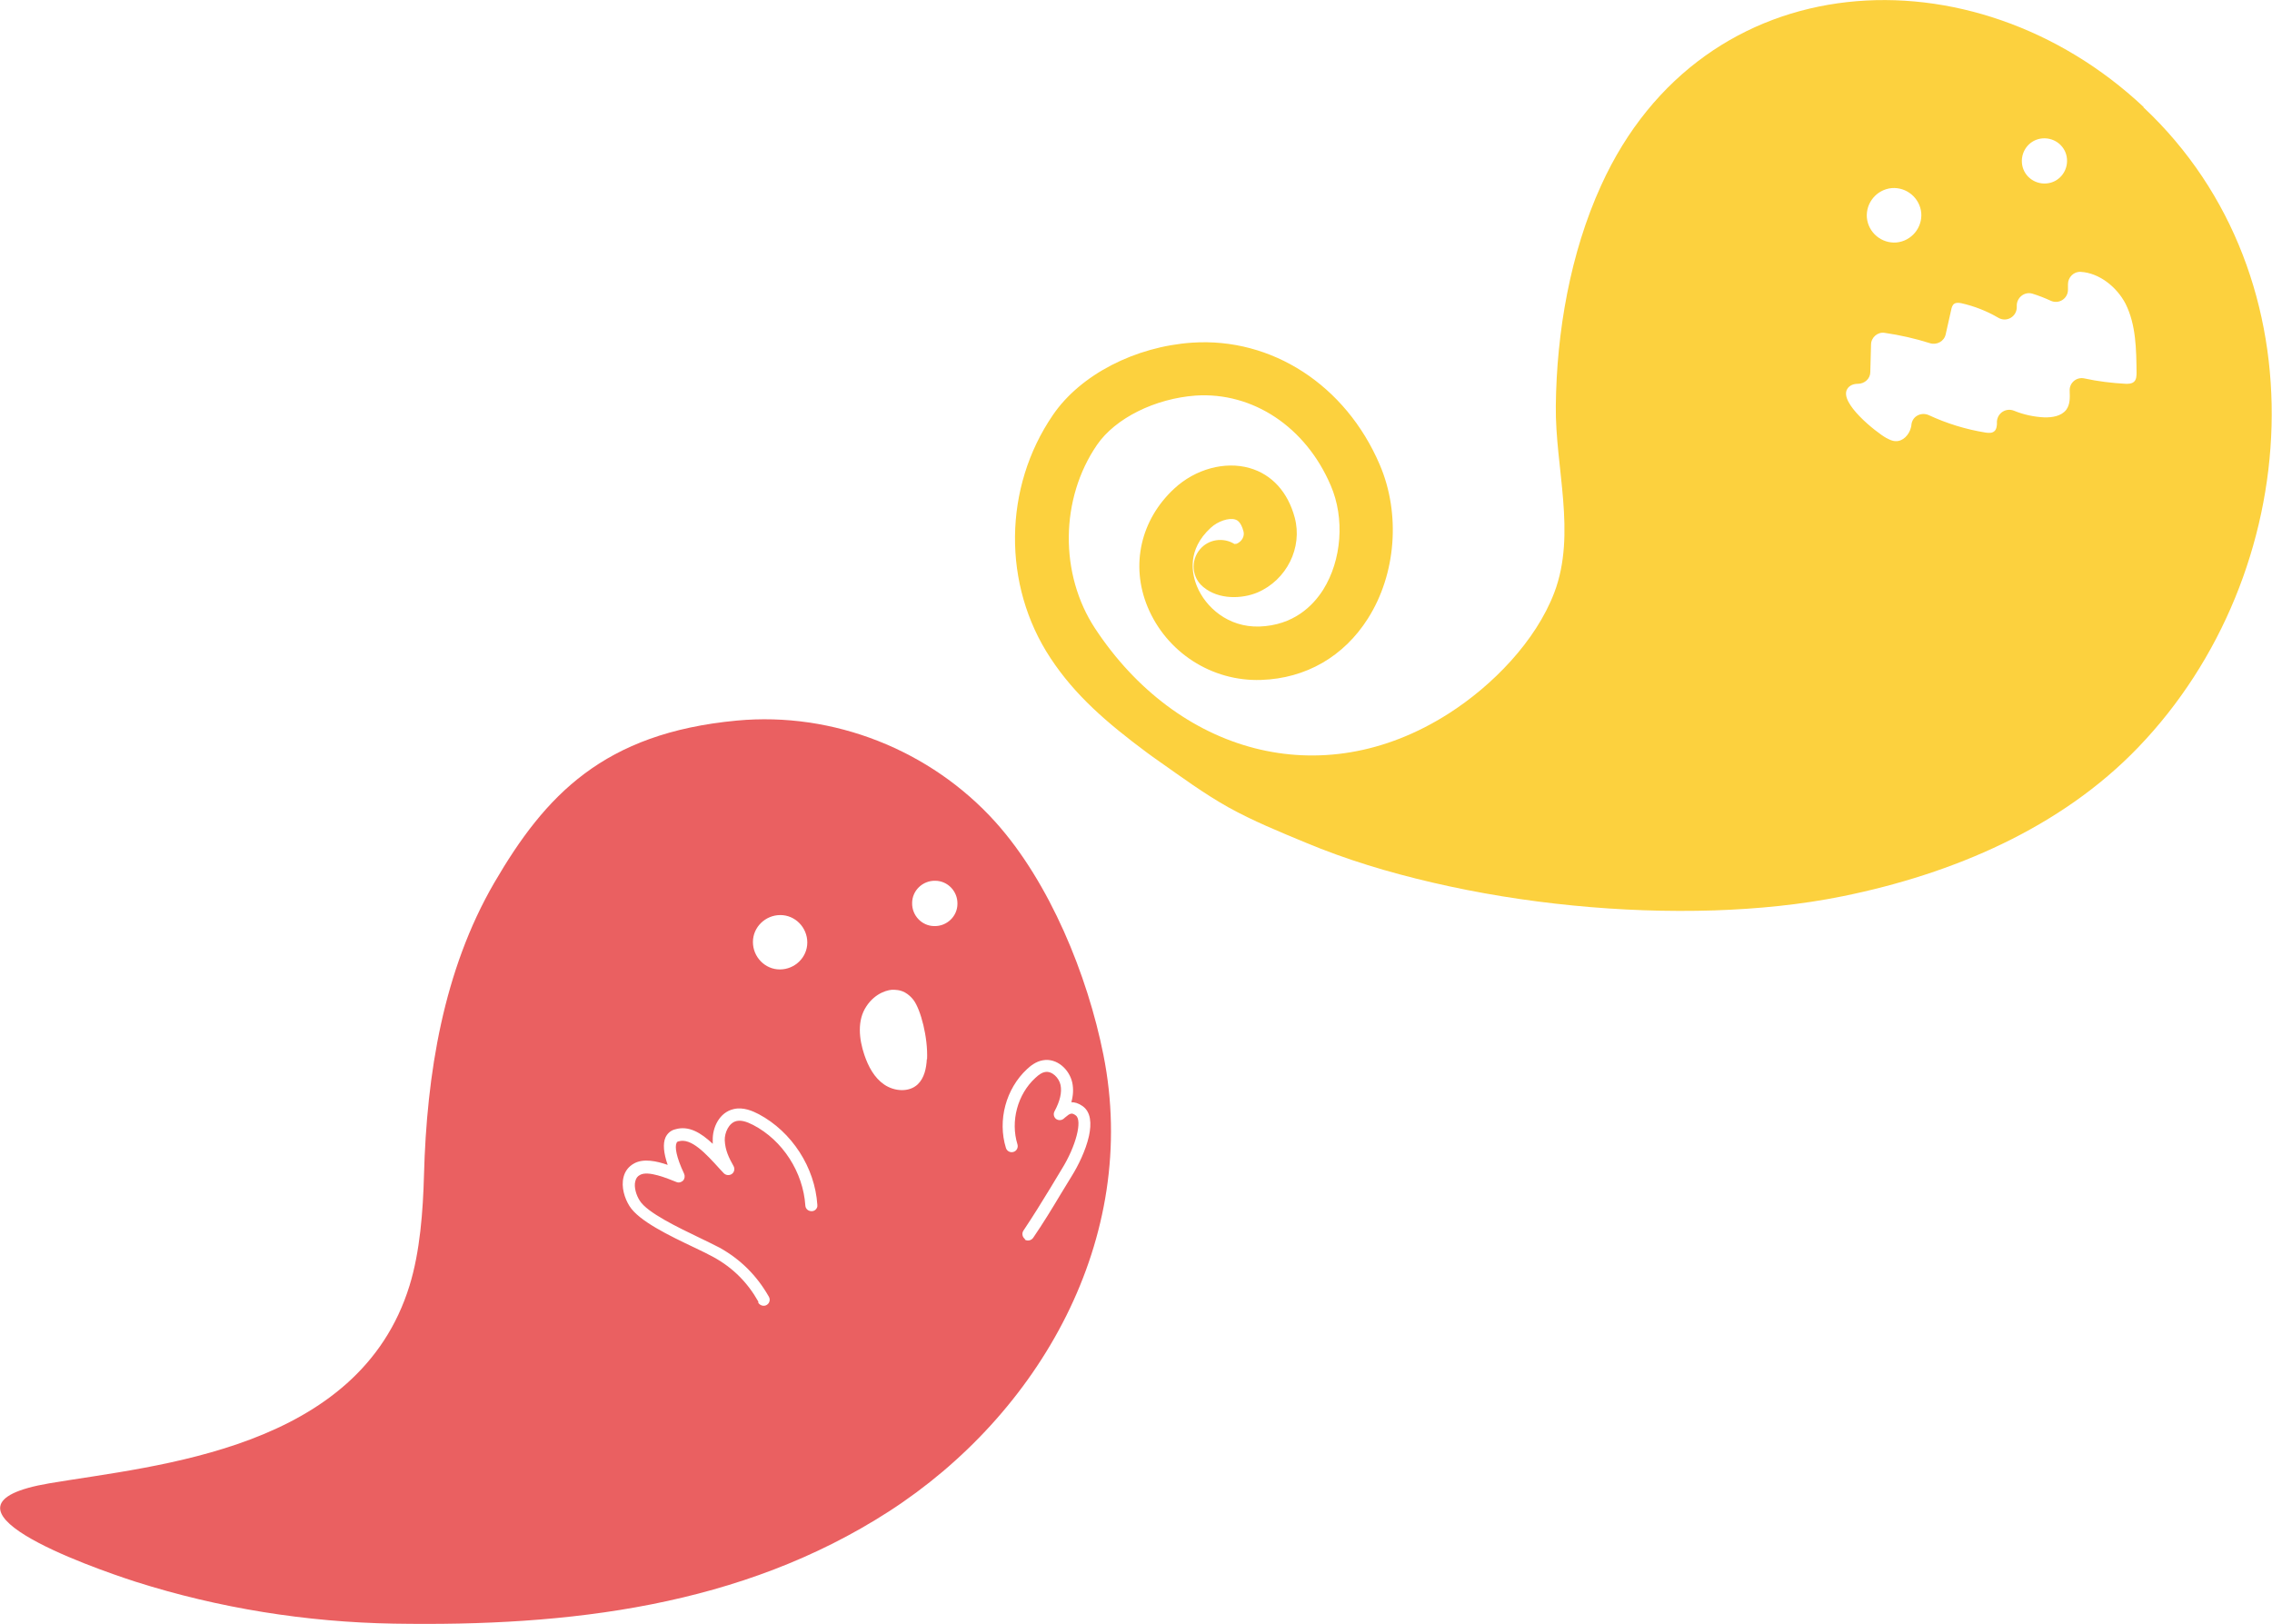
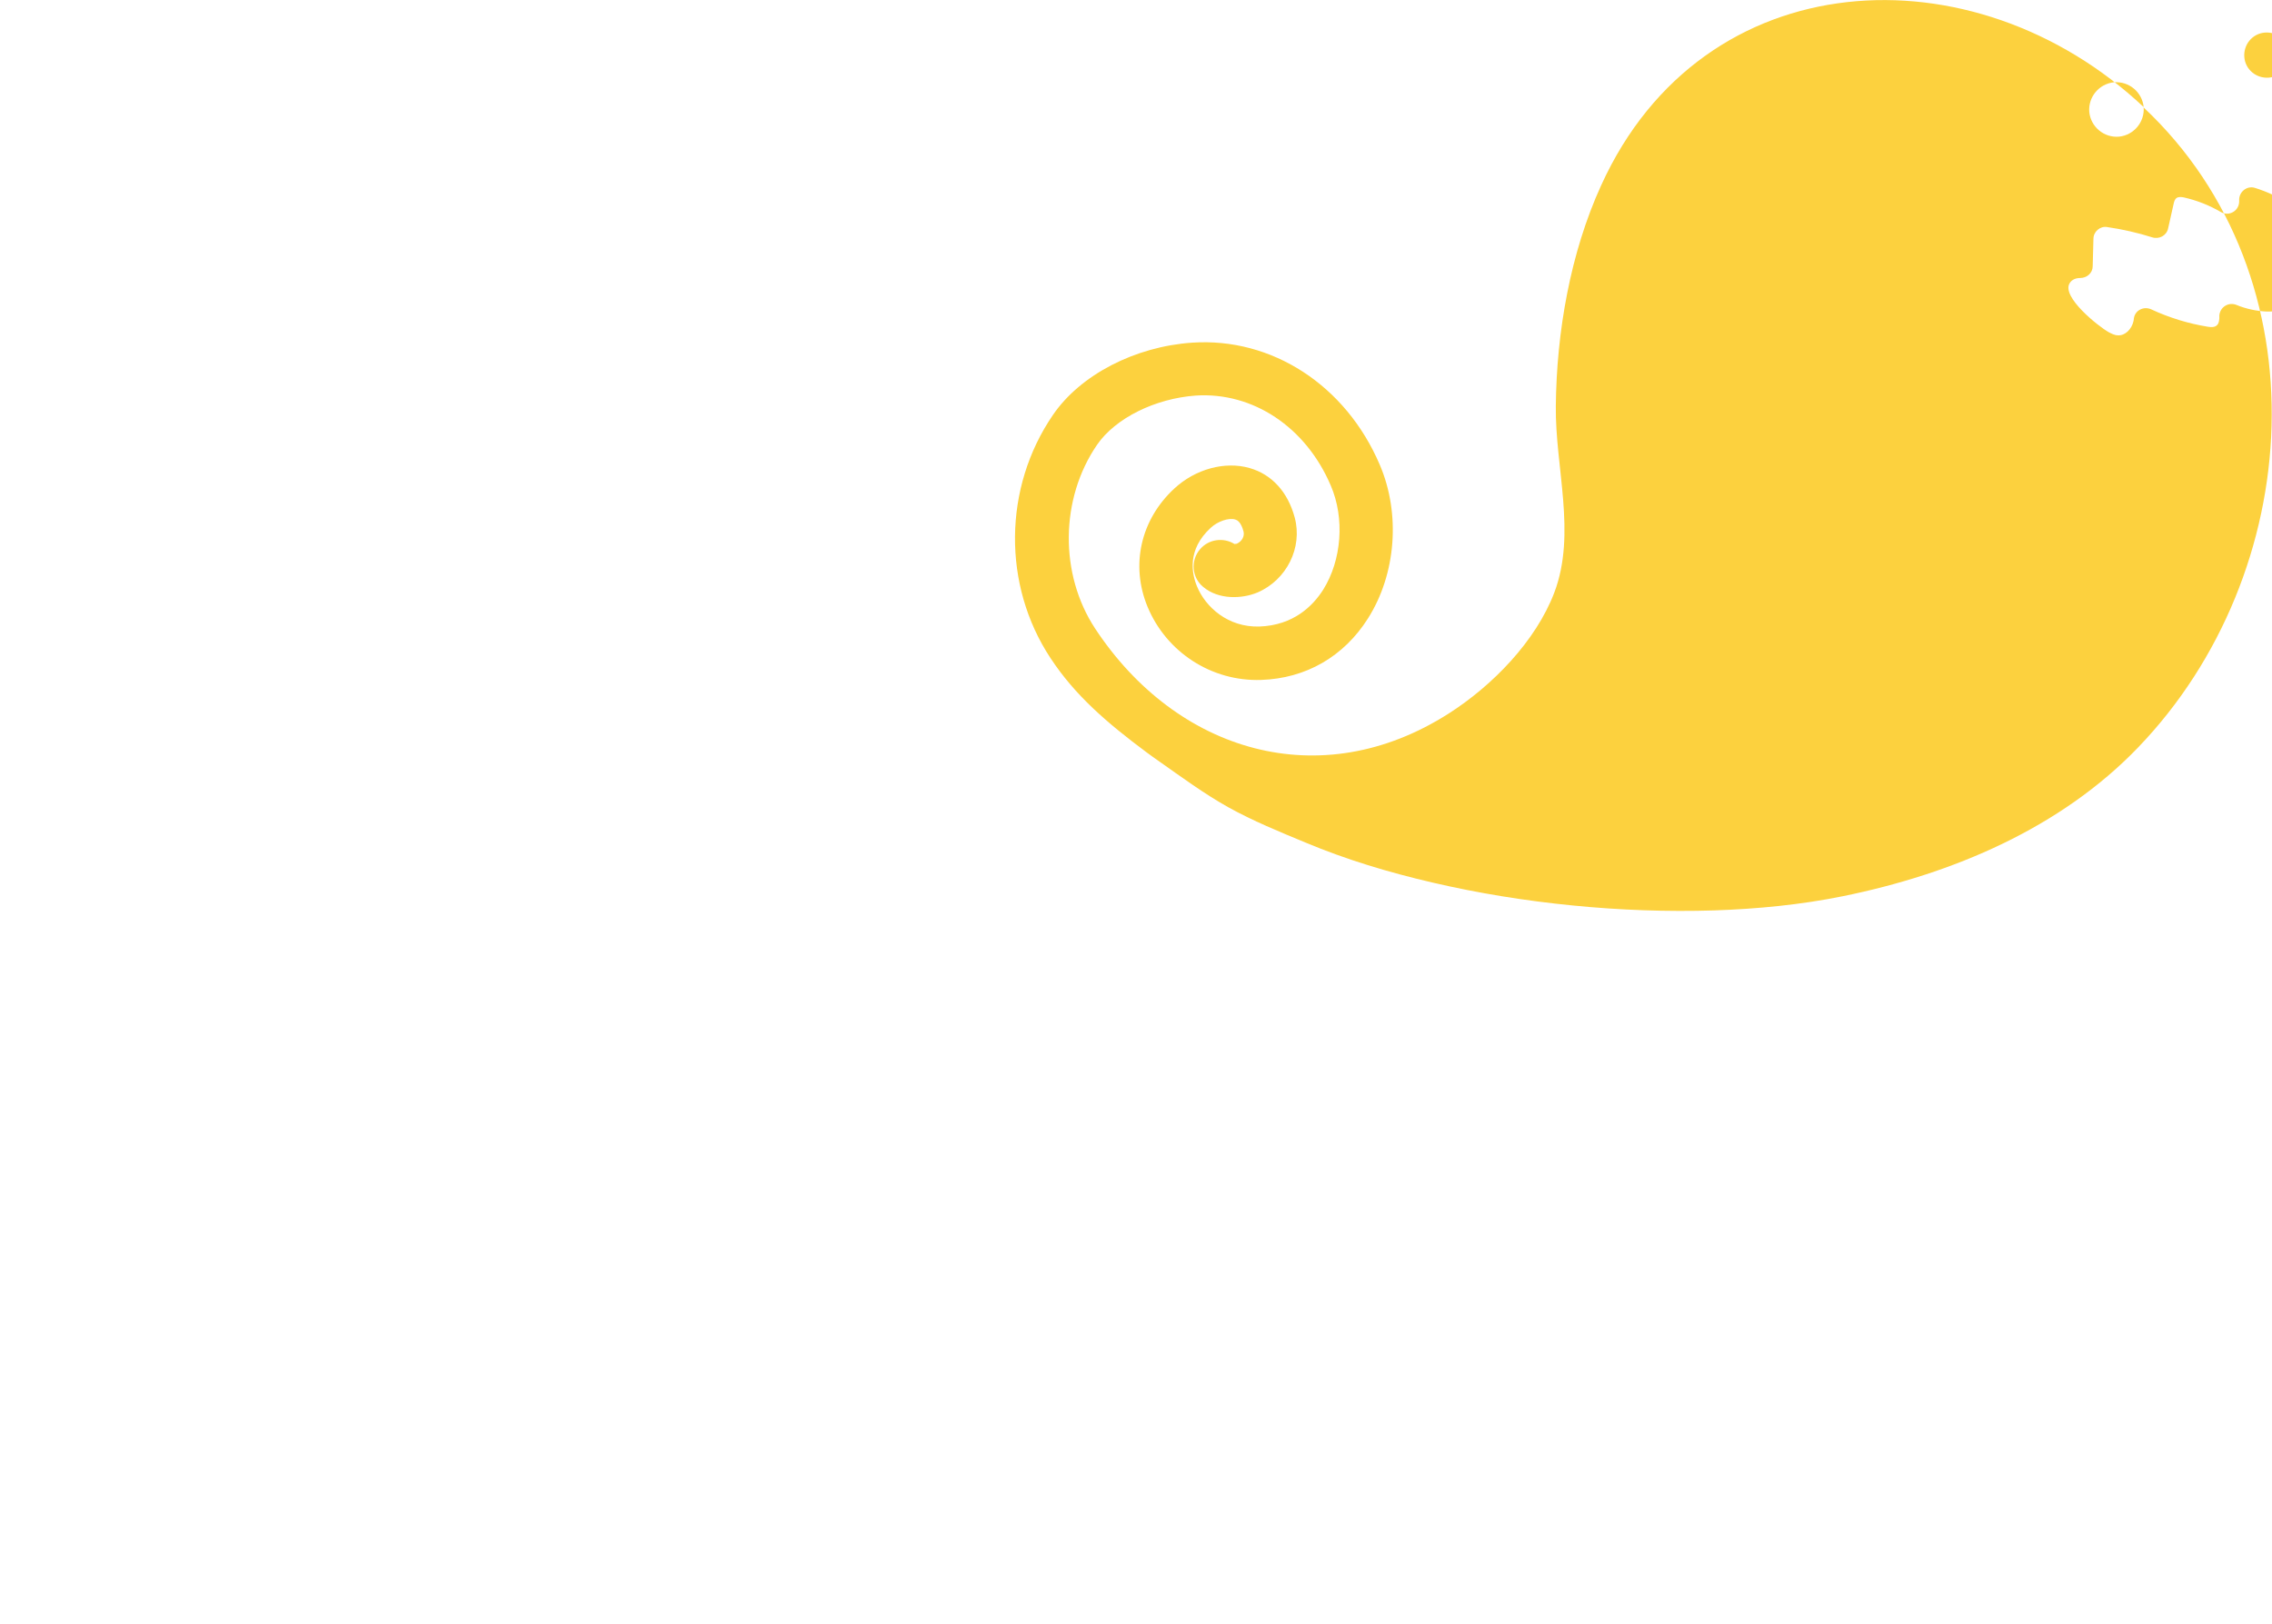
<svg xmlns="http://www.w3.org/2000/svg" width="92.76" height="66.3" viewBox="0 0 92.76 66.3">
  <defs>
    <style>.d{fill:#ea6061;}.e{fill:#fcd13e;}</style>
  </defs>
  <g id="a" />
  <g id="b">
    <g id="c">
-       <path class="e" d="M87.52,4.37c-6.93-6.51-17.98-5.98-22.15,3.2-1.26,2.76-1.82,5.99-1.85,9.01-.03,2.5,.85,5.2-.06,7.61-.76,2-2.54,3.81-4.31,4.94-5.24,3.35-11.11,1.58-14.44-3.47-1.46-2.22-1.43-5.3,.08-7.5,.75-1.09,2.37-1.89,4.03-2.01,2.33-.15,4.49,1.28,5.51,3.67,.58,1.34,.45,3.05-.31,4.26-.42,.66-1.21,1.45-2.6,1.5-1.28,.04-2.2-.79-2.55-1.64-.21-.51-.42-1.49,.56-2.39,.29-.27,.74-.42,1-.34,.06,.02,.23,.07,.34,.49,.05,.2-.07,.41-.28,.5-.02,0-.06,.01-.09,.01-.45-.28-1.06-.2-1.41,.22-.39,.46-.33,1.15,.13,1.53,.64,.54,1.6,.49,2.22,.23,1.19-.51,1.85-1.83,1.52-3.06-.28-1.04-.93-1.76-1.84-2.02-1.01-.29-2.22,.04-3.08,.84-1.37,1.27-1.79,3.12-1.09,4.82,.77,1.86,2.62,3.06,4.64,2.99,1.83-.06,3.38-.96,4.36-2.51,1.15-1.81,1.34-4.28,.48-6.28-1.39-3.25-4.41-5.2-7.66-4.98-2.33,.16-4.56,1.31-5.68,2.95-2.03,2.96-2.07,6.95-.1,9.93,1,1.52,2.3,2.64,3.94,3.86,.15,.11,.3,.22,.46,.33,.94,.66,1.86,1.34,2.86,1.9,1.01,.56,2.09,1,3.15,1.44,1.67,.7,3.41,1.22,5.17,1.63,1.89,.44,3.81,.75,5.75,.94,1.92,.19,3.85,.26,5.77,.2,1.76-.06,3.53-.23,5.25-.58,4.48-.91,8.89-2.78,12.06-6.08,6.81-7.08,7.63-19.17,.21-26.13Zm-9.08,4.32c.05,.61-.4,1.15-1.01,1.21-.61,.05-1.15-.4-1.21-1.01-.05-.61,.4-1.15,1.01-1.21,.61-.05,1.15,.4,1.21,1.01Zm5.95-2.2c.04,.51-.33,.96-.84,1-.51,.04-.96-.33-1-.84-.04-.51,.33-.96,.84-1,.51-.04,.96,.33,1,.84Zm2.84,8.71c0,.14,0,.31-.12,.4-.09,.07-.21,.07-.32,.07-.57-.03-1.14-.1-1.69-.22-.32-.07-.62,.18-.6,.51,.01,.28,.02,.55-.14,.77-.2,.26-.57,.32-.9,.31-.42-.02-.84-.11-1.23-.27-.32-.13-.67,.08-.7,.43v.12c-.01,.1-.02,.21-.1,.28-.09,.09-.24,.08-.37,.06-.8-.13-1.58-.37-2.31-.71-.31-.14-.67,.04-.71,.38,0,.04-.01,.08-.02,.12-.07,.3-.33,.58-.63,.56-.14,0-.26-.07-.38-.13-.41-.23-1.94-1.44-1.59-2,.09-.15,.26-.21,.43-.21,.28,0,.51-.21,.51-.48l.03-1.12c0-.29,.27-.53,.56-.48,.62,.09,1.24,.23,1.84,.42,.28,.09,.59-.07,.65-.37l.22-.98c.02-.1,.05-.21,.13-.26,.08-.05,.19-.04,.29-.02,.53,.12,1.04,.32,1.5,.59,.35,.21,.78-.05,.76-.46-.02-.35,.31-.62,.64-.52,.26,.08,.51,.18,.75,.29,.33,.15,.7-.09,.7-.45v-.23c0-.28,.24-.52,.52-.5,.75,.04,1.47,.61,1.83,1.3,.43,.86,.44,1.86,.45,2.82Z" />
-       <path class="d" d="M16.08,66.29c7.14,.12,14.19-.7,20.21-4.58,6.14-3.96,10.26-11.14,8.76-18.64-.65-3.26-2.19-7.04-4.41-9.51-2.65-2.94-6.62-4.51-10.56-4.14-5.44,.51-7.82,3.05-9.9,6.62-2.08,3.58-2.76,7.81-2.87,11.95-.04,1.45-.16,3.11-.59,4.5-2.07,6.71-10.32,7.33-14.7,8.07-5.43,.92,1.63,3.41,3.52,4.02,3.4,1.08,6.97,1.65,10.54,1.71Zm21.16-29.42c0-.51,.43-.92,.94-.91,.51,0,.92,.43,.91,.94,0,.51-.43,.92-.94,.91-.51,0-.92-.43-.91-.94Zm-5.4,2.71c-.61,0-1.1-.51-1.1-1.12,0-.61,.51-1.1,1.12-1.1,.61,0,1.1,.51,1.1,1.12s-.51,1.1-1.12,1.1Zm6,3.66c-.02,.37-.1,.77-.37,1.03-.36,.34-.96,.29-1.37,.01-.41-.28-.65-.74-.81-1.21-.22-.65-.3-1.41,.08-1.98,.37-.57,.93-.7,1.14-.68,.16,.01,.47,.02,.78,.41,.3,.39,.6,1.54,.56,2.43Zm4.01,7.35c-.11-.08-.14-.23-.07-.34,.4-.6,.76-1.18,1.1-1.74,.16-.26,.31-.52,.47-.78,.58-.93,.85-1.99,.57-2.19-.16-.12-.23-.09-.43,.08l-.07,.06c-.09,.07-.22,.07-.31,0-.09-.08-.11-.2-.06-.3,.23-.43,.31-.78,.25-1.08-.06-.29-.35-.59-.64-.53-.12,.02-.24,.1-.39,.24-.73,.67-1.02,1.77-.73,2.71,.04,.13-.03,.27-.16,.31-.13,.04-.27-.03-.31-.16-.35-1.13,0-2.42,.86-3.22,.14-.13,.36-.31,.64-.36,.59-.11,1.1,.39,1.21,.92,.05,.25,.04,.51-.04,.79,.14,0,.29,.04,.46,.16,.34,.24,.37,.71,.26,1.22-.13,.59-.45,1.23-.7,1.63-.16,.26-.32,.52-.47,.77-.34,.57-.7,1.16-1.11,1.76-.08,.11-.23,.14-.34,.07Zm-10.89,2.55c-.44-.78-1.04-1.38-1.82-1.81-.2-.11-.48-.25-.8-.4-1.01-.48-2.26-1.08-2.64-1.69-.19-.3-.35-.77-.24-1.19,.06-.24,.21-.43,.43-.55,.38-.21,.91-.1,1.37,.06-.17-.49-.2-.87-.09-1.12,.08-.17,.22-.29,.39-.33,.56-.17,1.06,.14,1.54,.59,0-.04,0-.09,0-.13-.02-.53,.27-1.16,.86-1.29,.39-.09,.77,.08,1.02,.21,1.35,.72,2.29,2.17,2.39,3.7,0,.02,0,.05,0,.07-.02,.1-.11,.19-.23,.19-.14,0-.25-.09-.26-.23-.09-1.36-.92-2.66-2.13-3.29-.29-.15-.5-.2-.68-.16-.31,.07-.49,.47-.48,.79,.02,.41,.17,.71,.36,1.05,.06,.11,.03,.25-.07,.32-.1,.07-.24,.06-.33-.03l-.15-.16c-.58-.64-1.18-1.3-1.7-1.14-.05,.01-.07,.04-.08,.07-.07,.15-.02,.55,.31,1.25,.04,.09,.03,.2-.04,.28-.07,.07-.18,.1-.27,.06-.38-.15-1.16-.48-1.49-.29-.1,.05-.16,.13-.19,.25-.07,.24,.04,.59,.18,.8,.3,.49,1.58,1.1,2.43,1.51,.33,.16,.62,.3,.83,.41,.86,.48,1.52,1.14,2.01,2,.07,.12,.03,.27-.09,.34-.12,.07-.27,.02-.34-.09Z" />
+       <path class="e" d="M87.52,4.37c-6.93-6.51-17.98-5.98-22.15,3.2-1.26,2.76-1.82,5.99-1.85,9.01-.03,2.5,.85,5.2-.06,7.61-.76,2-2.54,3.81-4.31,4.94-5.24,3.35-11.11,1.58-14.44-3.47-1.46-2.22-1.43-5.3,.08-7.5,.75-1.09,2.37-1.89,4.03-2.01,2.33-.15,4.49,1.28,5.51,3.67,.58,1.34,.45,3.05-.31,4.26-.42,.66-1.21,1.45-2.6,1.5-1.28,.04-2.2-.79-2.55-1.64-.21-.51-.42-1.49,.56-2.39,.29-.27,.74-.42,1-.34,.06,.02,.23,.07,.34,.49,.05,.2-.07,.41-.28,.5-.02,0-.06,.01-.09,.01-.45-.28-1.06-.2-1.41,.22-.39,.46-.33,1.15,.13,1.53,.64,.54,1.6,.49,2.22,.23,1.19-.51,1.85-1.83,1.52-3.06-.28-1.04-.93-1.76-1.84-2.02-1.01-.29-2.22,.04-3.08,.84-1.37,1.27-1.79,3.12-1.09,4.82,.77,1.86,2.62,3.06,4.64,2.99,1.83-.06,3.38-.96,4.36-2.51,1.15-1.81,1.34-4.28,.48-6.28-1.39-3.25-4.41-5.2-7.66-4.98-2.33,.16-4.56,1.31-5.68,2.95-2.03,2.96-2.07,6.95-.1,9.93,1,1.52,2.3,2.64,3.94,3.86,.15,.11,.3,.22,.46,.33,.94,.66,1.86,1.34,2.86,1.9,1.01,.56,2.09,1,3.15,1.44,1.67,.7,3.41,1.22,5.17,1.63,1.89,.44,3.81,.75,5.75,.94,1.92,.19,3.85,.26,5.77,.2,1.76-.06,3.53-.23,5.25-.58,4.48-.91,8.89-2.78,12.06-6.08,6.81-7.08,7.63-19.17,.21-26.13Zc.05,.61-.4,1.15-1.01,1.21-.61,.05-1.15-.4-1.21-1.01-.05-.61,.4-1.15,1.01-1.21,.61-.05,1.15,.4,1.21,1.01Zm5.95-2.2c.04,.51-.33,.96-.84,1-.51,.04-.96-.33-1-.84-.04-.51,.33-.96,.84-1,.51-.04,.96,.33,1,.84Zm2.84,8.71c0,.14,0,.31-.12,.4-.09,.07-.21,.07-.32,.07-.57-.03-1.14-.1-1.69-.22-.32-.07-.62,.18-.6,.51,.01,.28,.02,.55-.14,.77-.2,.26-.57,.32-.9,.31-.42-.02-.84-.11-1.23-.27-.32-.13-.67,.08-.7,.43v.12c-.01,.1-.02,.21-.1,.28-.09,.09-.24,.08-.37,.06-.8-.13-1.58-.37-2.31-.71-.31-.14-.67,.04-.71,.38,0,.04-.01,.08-.02,.12-.07,.3-.33,.58-.63,.56-.14,0-.26-.07-.38-.13-.41-.23-1.94-1.44-1.59-2,.09-.15,.26-.21,.43-.21,.28,0,.51-.21,.51-.48l.03-1.12c0-.29,.27-.53,.56-.48,.62,.09,1.24,.23,1.84,.42,.28,.09,.59-.07,.65-.37l.22-.98c.02-.1,.05-.21,.13-.26,.08-.05,.19-.04,.29-.02,.53,.12,1.04,.32,1.5,.59,.35,.21,.78-.05,.76-.46-.02-.35,.31-.62,.64-.52,.26,.08,.51,.18,.75,.29,.33,.15,.7-.09,.7-.45v-.23c0-.28,.24-.52,.52-.5,.75,.04,1.47,.61,1.83,1.3,.43,.86,.44,1.86,.45,2.82Z" />
    </g>
  </g>
</svg>